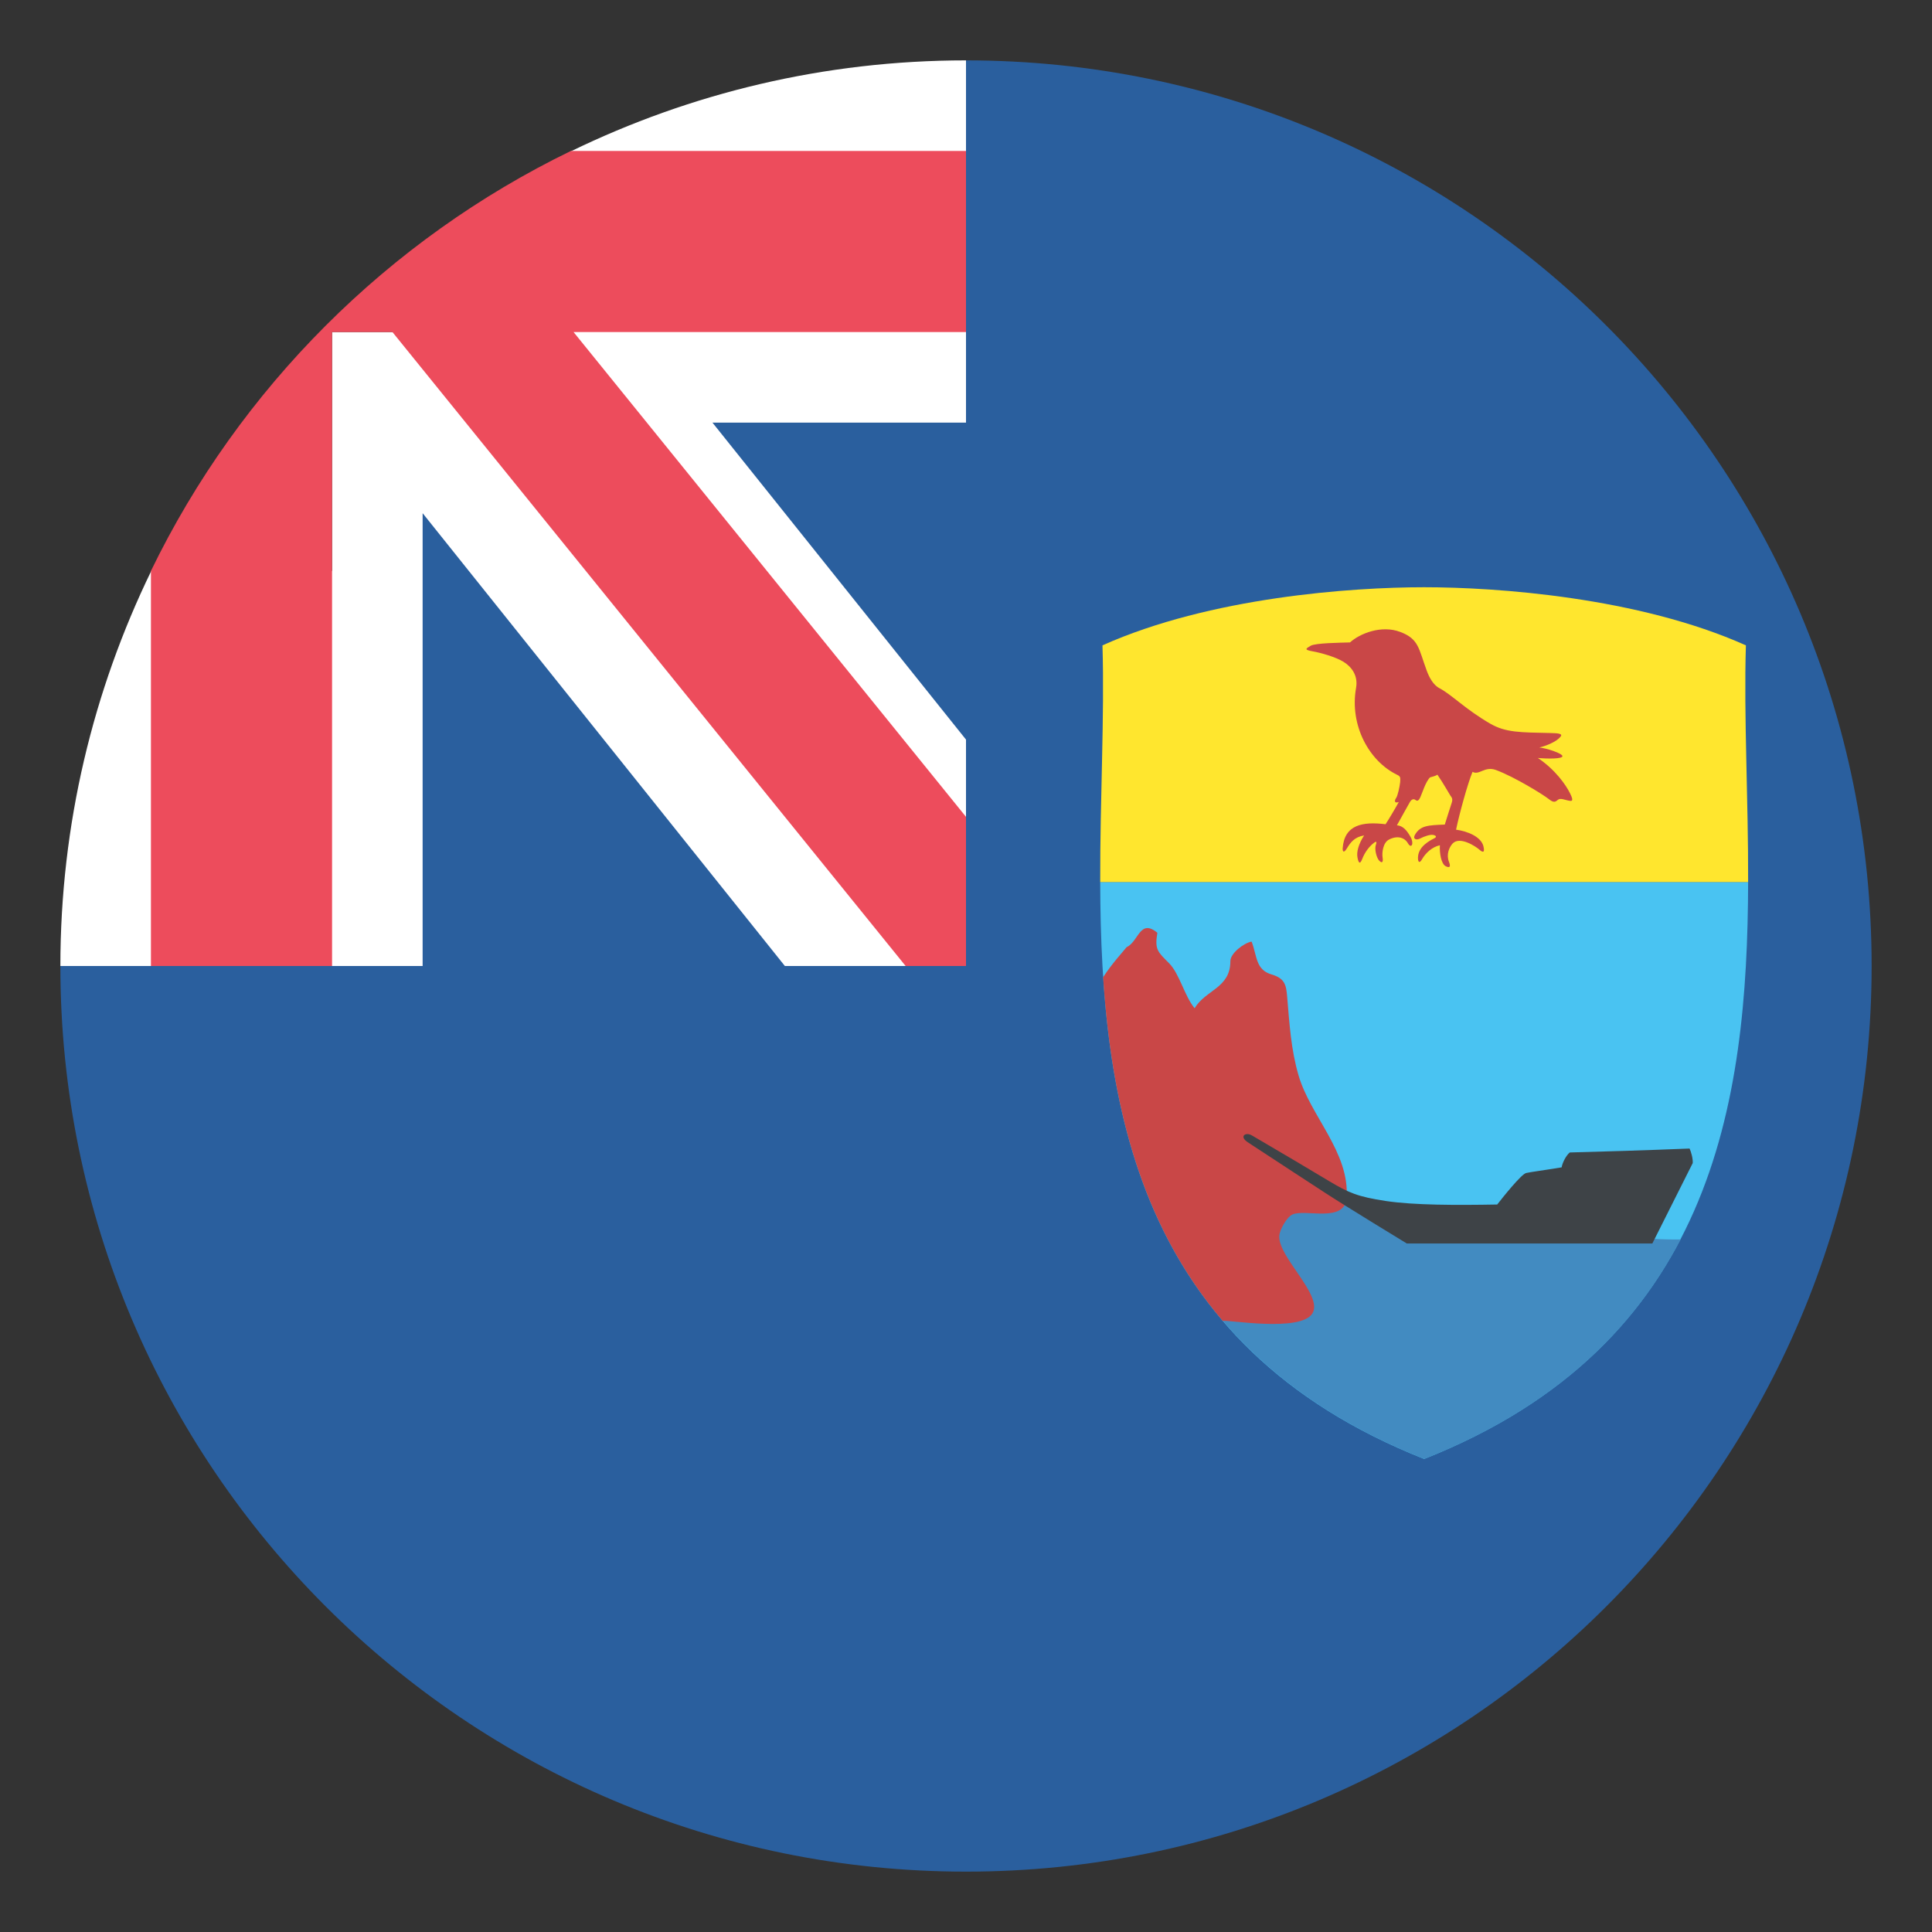
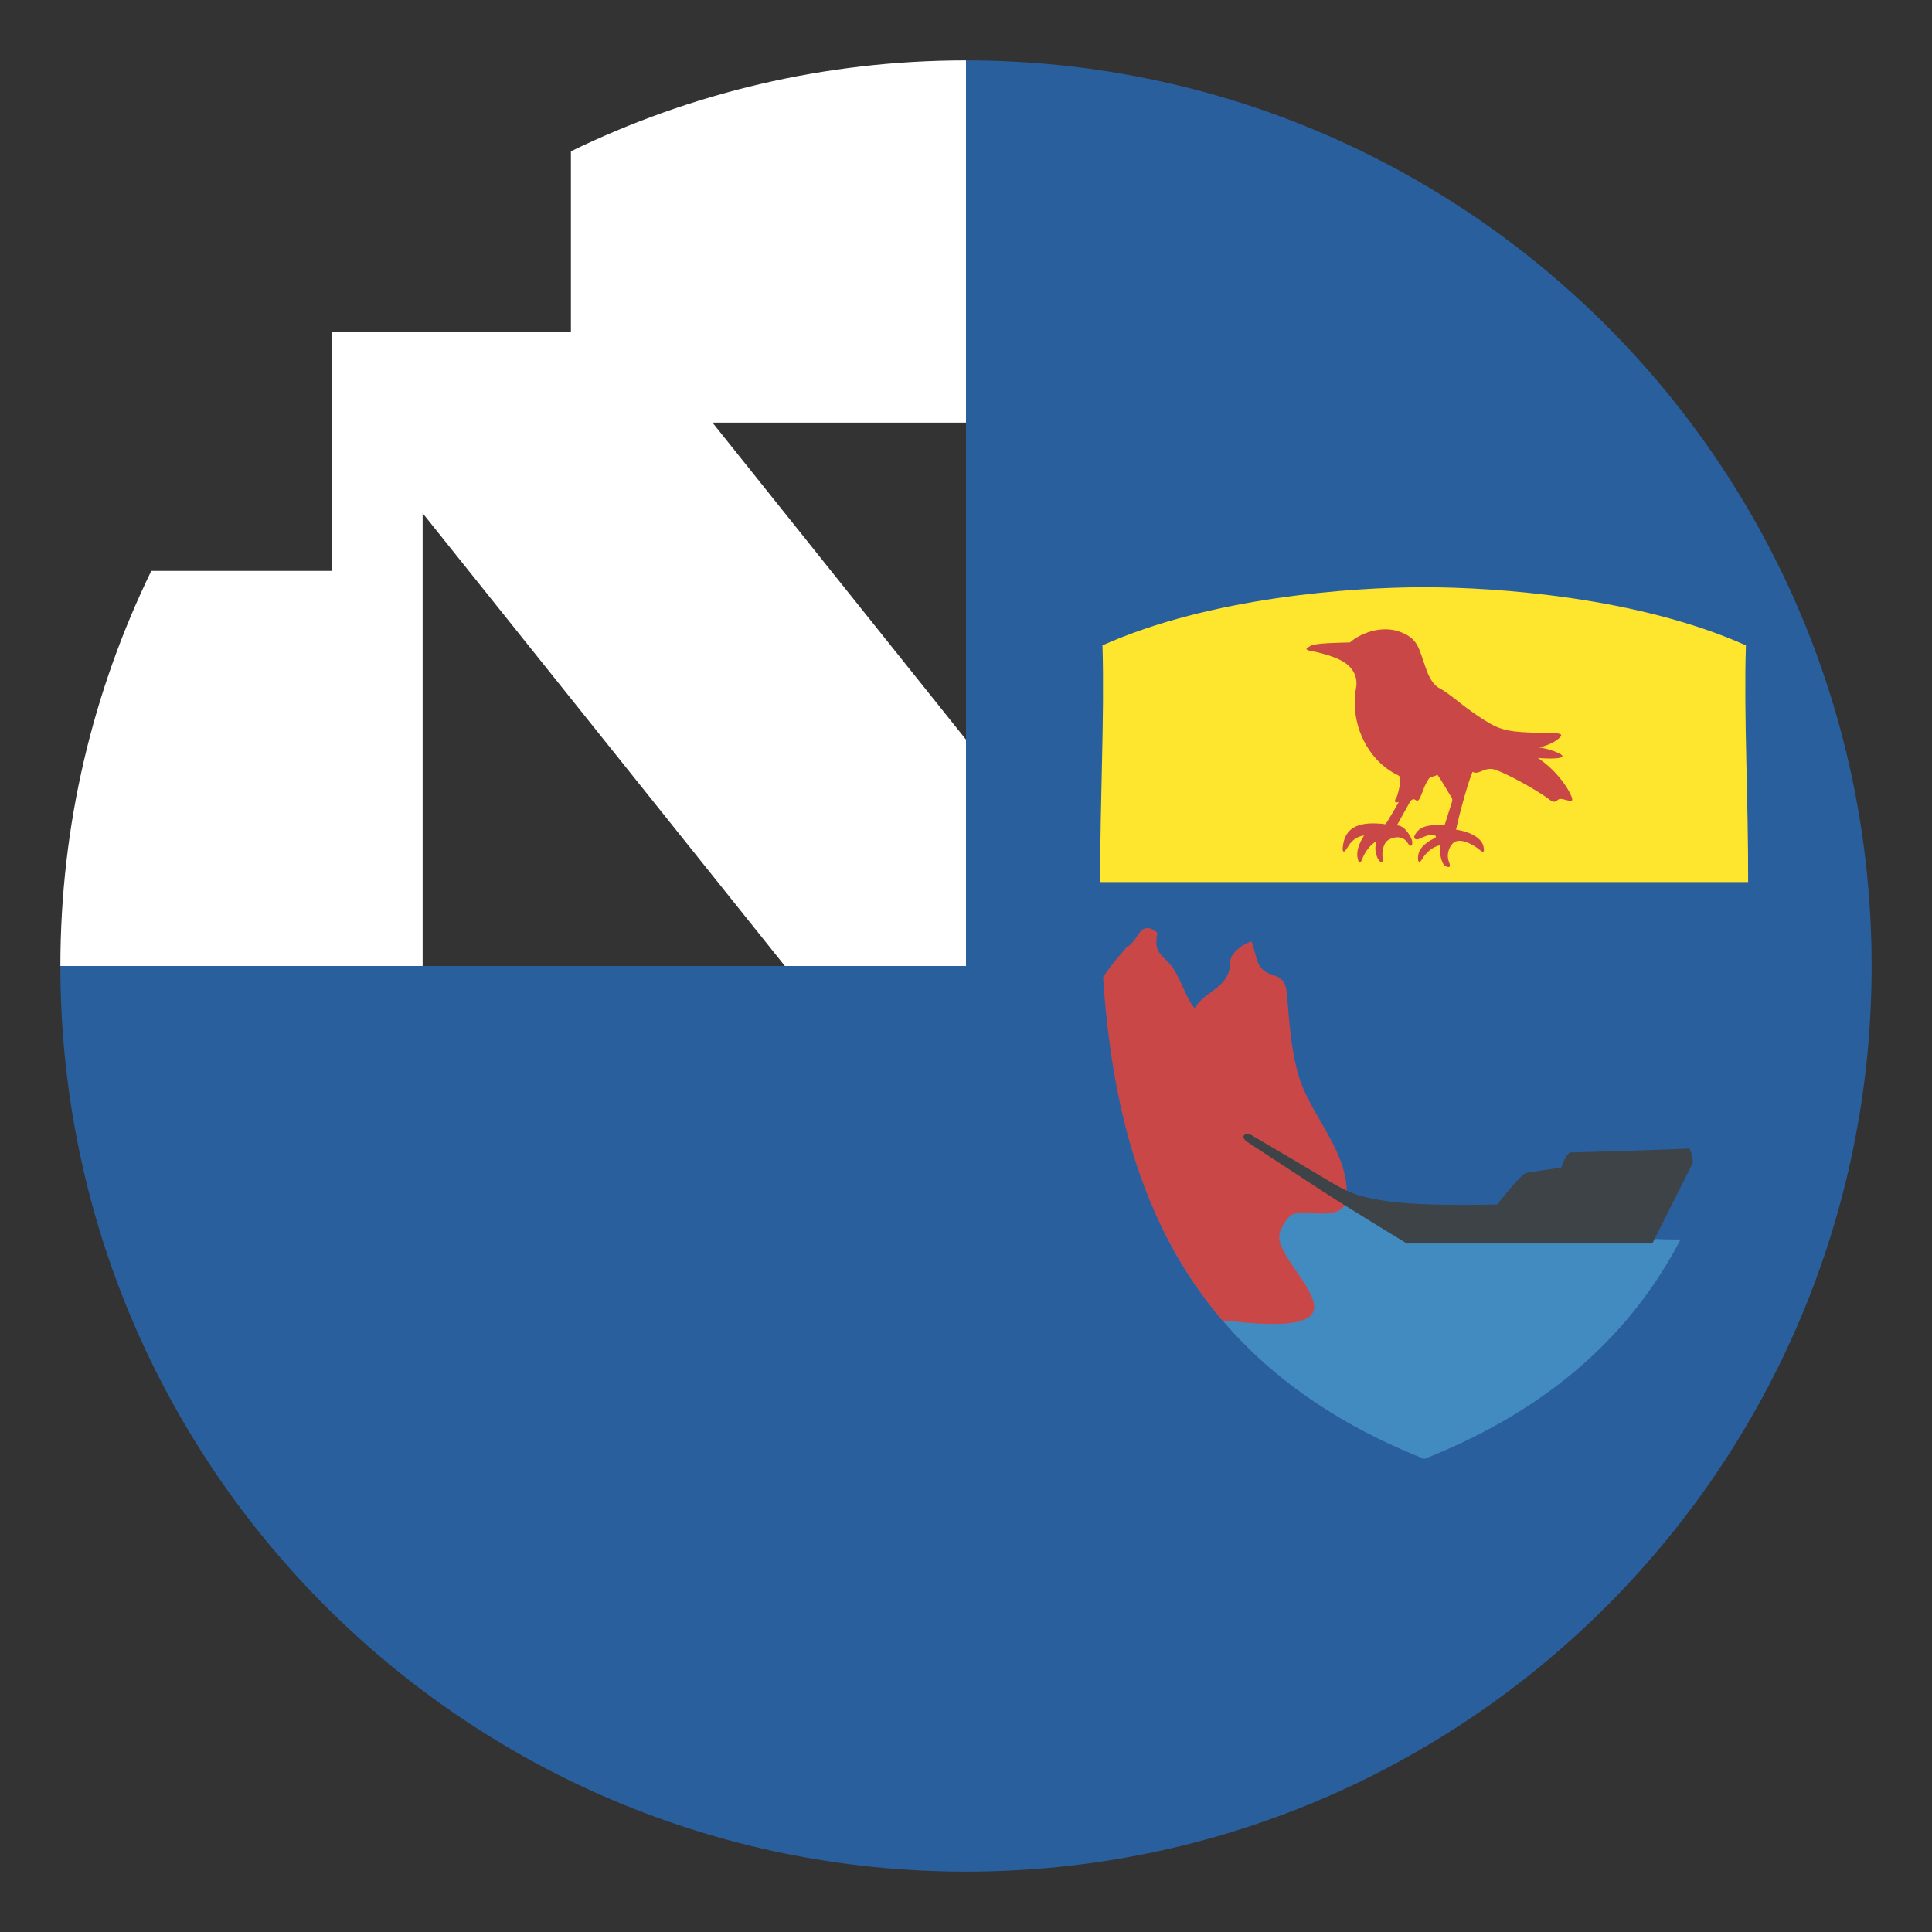
<svg xmlns="http://www.w3.org/2000/svg" viewBox="0 0 64 64" enable-background="new 0 0 64 64">
  <rect x="0" y="0" width="64" height="64" fill="#333333" stroke="none" />
  <g fill="#2a5f9e">
-     <path d="m12 12h20.344v20.344h-20.344z" />
    <path d="M32,2v30H2c0,16.568,13.432,30,30,30s30-13.432,30-30S48.568,2,32,2z" />
  </g>
  <path fill="#fff" d="M32,2c-4.694,0-9.132,1.088-13.088,3.012V8.14V11H11v2.912V14v4.912H5.011C3.088,22.869,2,27.306,2,32       h12V17l12,15h6v-7.5L23.601,14H32V2z" />
-   <path fill="#ed4c5c" d="M32,5H18.912C12.857,7.94,7.94,12.857,5,18.912V32h6V11h2l17,21h2v-4.941L19,11h13V5z" />
-   <path fill="#49c3f2" d="m57.909 29.22c-.02 7.376-1.184 15.323-10.732 19.11-9.547-3.785-10.711-11.732-10.731-19.11h21.463" />
+   <path fill="#49c3f2" d="m57.909 29.22h21.463" />
  <path fill="#428bc1" d="m47.18 48.33c4.329-1.715 6.934-4.287 8.492-7.272-.233.007-.723-.006-.933-.021-.236-.016-9.154-.91-10.211-1.299-.92-.337-4.427.286-6.06.87 1.526 3.177 4.172 5.921 8.715 7.722" />
  <path fill="#c94747" d="m40.504 43.756c.146-.046 2.584.387 2.972-.249.364-.598-1.152-1.876-1.098-2.572.017-.206.248-.619.438-.704.429-.192 1.733.294 1.792-.552.105-1.506-1.199-2.706-1.592-4.055-.251-.858-.302-1.72-.377-2.604-.033-.393-.076-.609-.513-.739-.533-.156-.479-.599-.664-1.089-.246.038-.704.382-.704.646 0 .897-.82.948-1.185 1.562-.341-.416-.497-1.139-.845-1.491-.376-.38-.483-.447-.389-1.01-.583-.481-.615.289-1.021.479-.12.154-.481.537-.776.995.271 4.083 1.19 8.139 3.962 11.382" />
  <path fill="#ffe62e" d="m57.909 29.22c.008-2.778-.146-5.477-.074-7.842-3.568-1.597-8.265-1.925-10.658-1.925-2.395 0-7.088.328-10.656 1.925.071 2.365-.082 5.063-.075 7.842h21.463" />
  <path fill="#3e4347" d="m49.597 39.901c-1.361.024-2.748.024-3.687-.116-.938-.142-1.235-.274-1.879-.658-.962-.575-1.197-.716-2.559-1.514-.208-.123-.434.028-.141.224 1.374.902 1.894 1.238 2.548 1.666.68.446 2.723 1.689 2.723 1.689h8.134l1.338-2.664c.011-.153-.059-.387-.105-.481-1.479.059-2.93.104-3.968.13-.118.093-.246.339-.27.493-.633.104-1.01.151-1.174.187-.163.036-.796.833-.96 1.044" />
  <path fill="#c94747" d="m44.721 21.281c-.359.011-1.136.019-1.3.109-.161.093-.233.134.051.184.287.051.77.187 1.036.351.264.164.487.453.413.864-.219 1.239.431 2.43 1.368 2.881.09.043.11.076.093.244-.021.169-.082.45-.134.521-.051.071-.076.189.088.133-.113.21-.364.628-.438.736-.751-.093-1.364.01-1.42.795-.006.077.02.199.138.007.118-.194.249-.379.572-.431-.19.292-.252.553-.221.721.03.169.077.271.159.057s.23-.416.392-.536c.062-.046.103-.057.057.077-.046.133.021.418.112.515.093.098.139.057.113-.103-.025-.157.013-.489.208-.592.281-.147.521-.072.633.123.112.193.21.01.087-.21-.123-.218-.251-.372-.453-.388.177-.316.387-.699.433-.776s.118-.113.177-.066c.062.046.103.041.164-.086.062-.128.17-.507.323-.659.074-.021.197-.05.243-.091.2.29.377.612.424.683.046.072.097.104.051.25-.046.149-.202.618-.229.721-.556.021-.813.031-.991.342-.077.137.046.188.179.117.134-.07.323-.132.418-.117.098.016.144.065.047.112-.342.169-.555.383-.541.679.005.107.051.162.133.016.118-.204.331-.407.592-.464-.015.25.041.618.192.694.154.076.164-.002.108-.148-.093-.236.005-.472.117-.598.241-.267.787.103.888.195.103.091.194.129.138-.107-.076-.318-.525-.5-.907-.552.107-.517.393-1.559.546-1.915.224.123.4-.199.774-.062.633.235 1.582.827 1.746.959.164.134.223.103.305.031s.226 0 .339.021c.109.021.212.051.068-.234-.141-.286-.489-.786-1.068-1.175.346.031.814.031.814-.06 0-.093-.54-.268-.766-.287.215-.052.543-.175.694-.347.09-.103-.018-.128-.336-.133-.979-.021-1.469-.013-1.979-.307-.818-.471-1.284-.965-1.685-1.176-.215-.111-.346-.371-.428-.595-.265-.715-.252-1.037-.875-1.271-.621-.236-1.337.052-1.662.348" />
</svg>